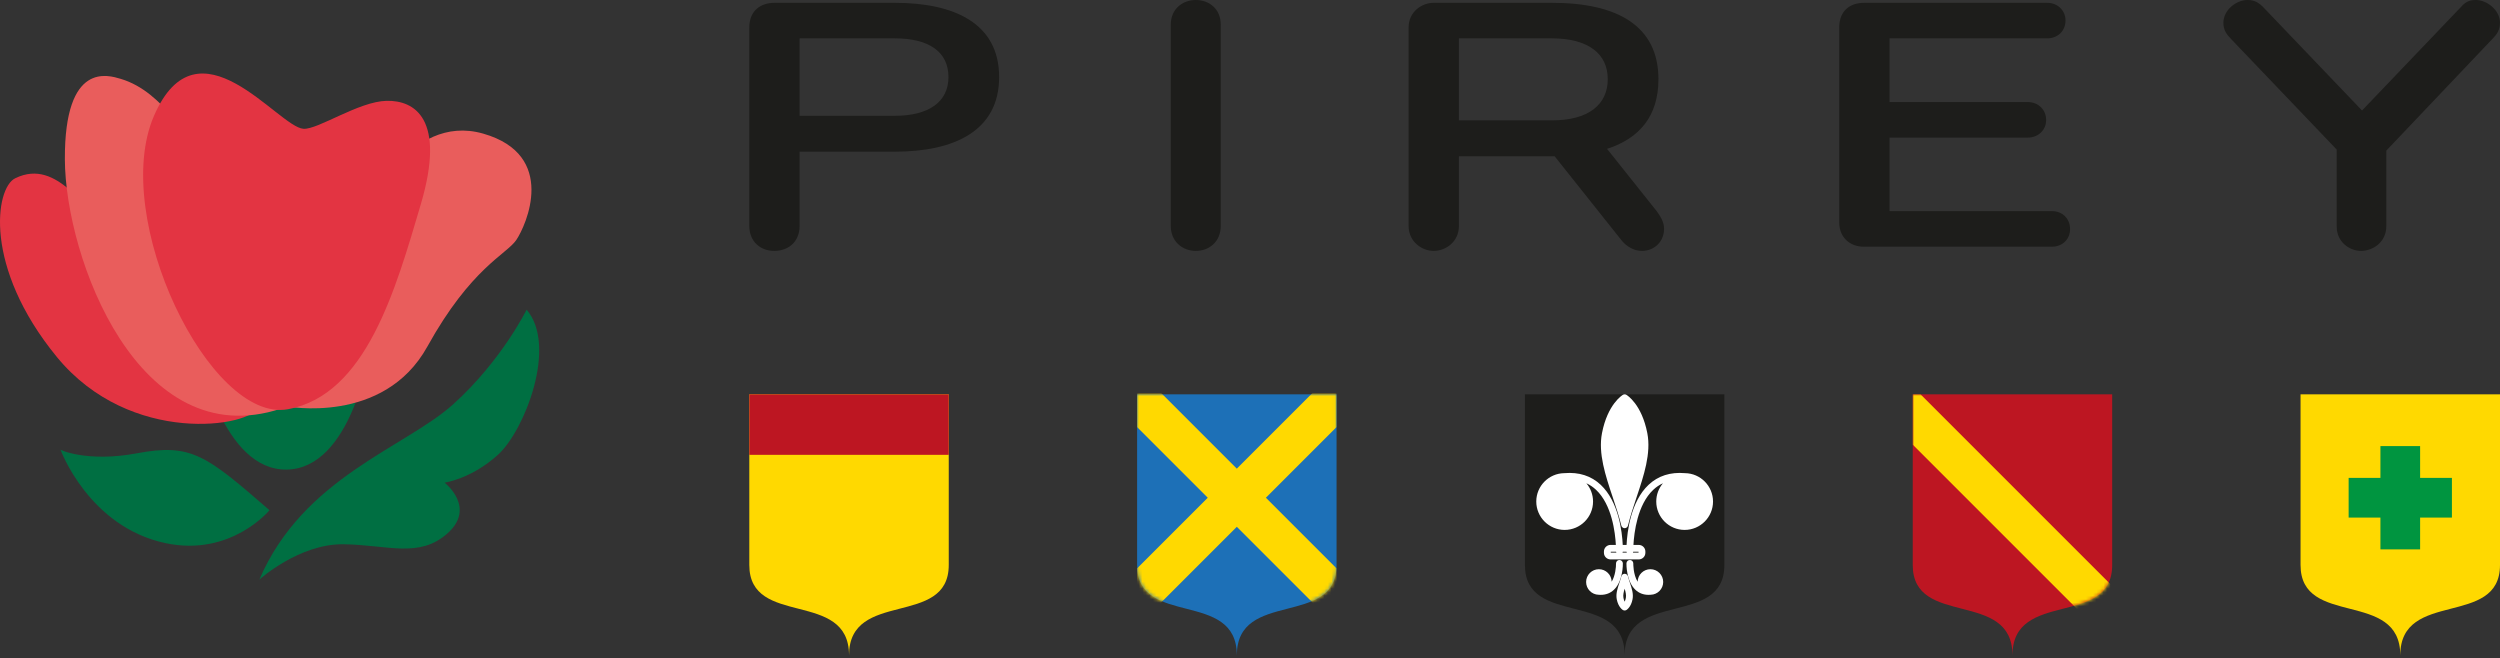
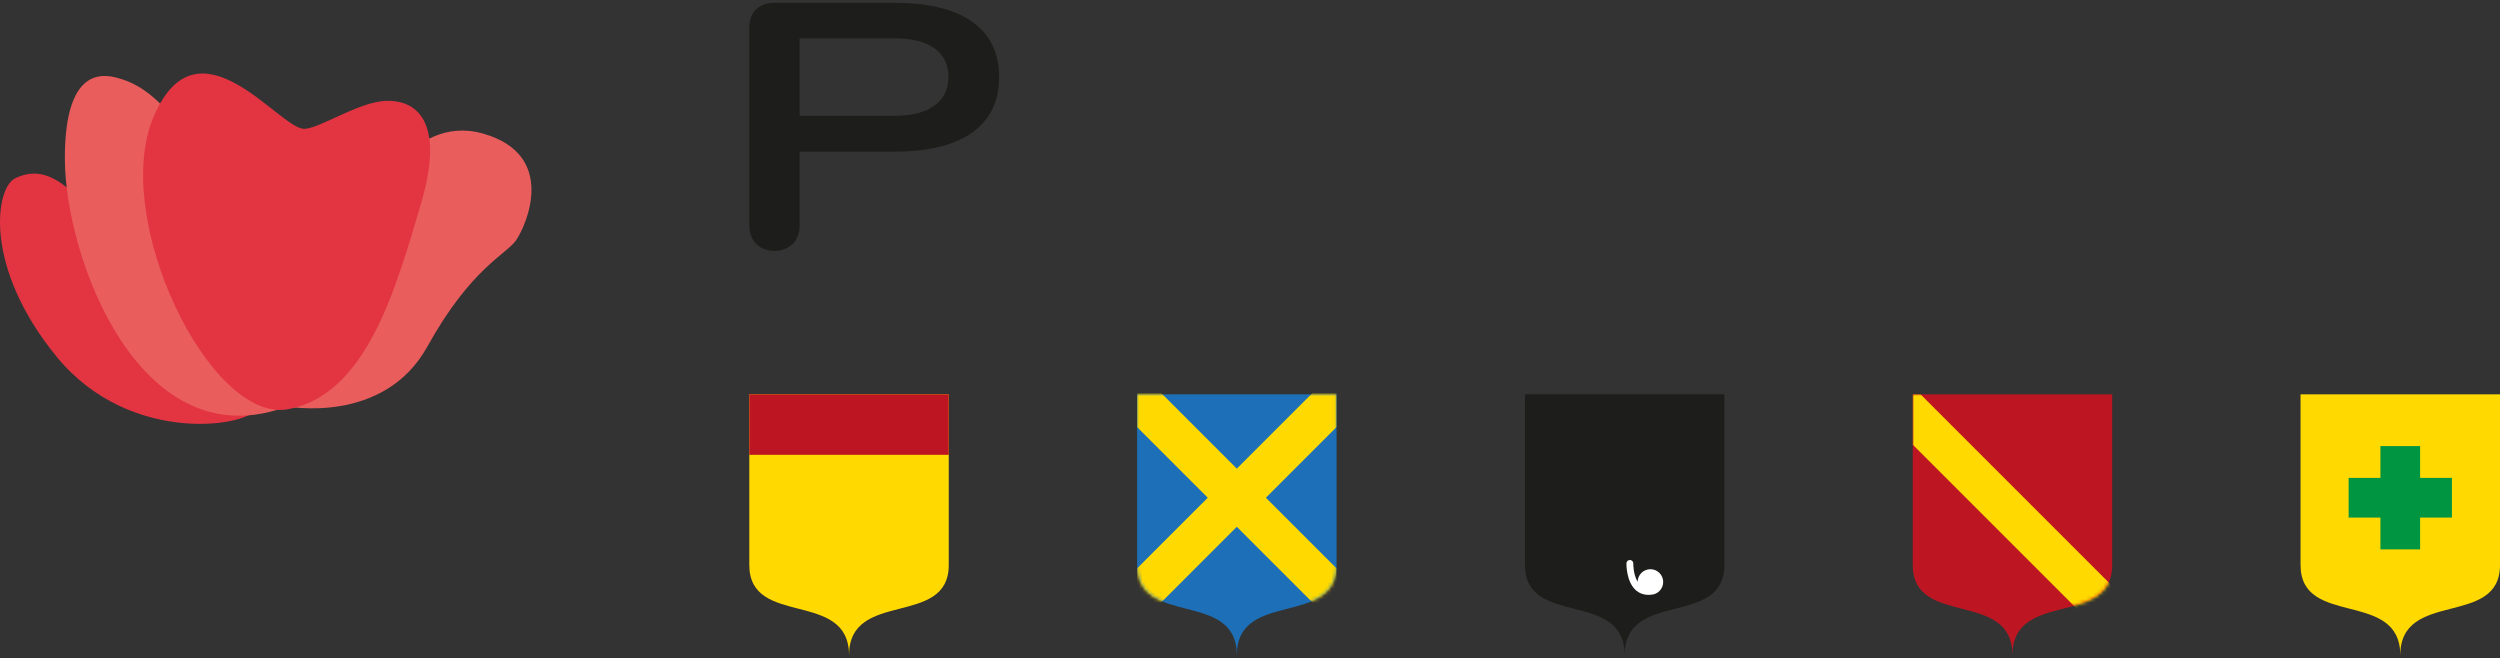
<svg xmlns="http://www.w3.org/2000/svg" xmlns:xlink="http://www.w3.org/1999/xlink" width="714" height="188" viewBox="0 0 714 188">
  <rect x="0" y="0" width="714" height="188" fill="#333333" stroke="none" />
  <defs>
    <path id="a" d="M56.963,1.11552848e-16 L-4.46211391e-16,1.11552848e-16 L-4.46211391e-16,48.732 C-4.46211391e-16,66.746 28.481,55.583 28.481,74.532 C28.481,55.583 56.963,66.746 56.963,48.732 L56.963,1.11552848e-16 Z" />
    <path id="c" d="M56.964,0 L0,0 L0,48.732 C0,66.746 28.481,55.583 28.481,74.532 C28.481,55.583 56.964,66.746 56.964,48.732 L56.964,0 Z" />
  </defs>
  <g fill="none" fill-rule="evenodd">
    <g transform="translate(0 21)">
-       <path fill="#006F42" d="M150.398 67.448C150.398 67.448 143.32 81.909 129.519 94.387 115.722 106.864 86.603 115.278 74.077 144.519 74.077 144.519 85.412 134.27 98.105 134.44 110.798 134.608 119.769 138.588 127.903 131.233 136.034 123.882 126.979 116.84 126.979 116.84 126.979 116.84 134.559 115.809 142.197 108.902 149.838 101.995 159.285 77.775 150.398 67.448M17.258 107.371C16.849 107.423 24.915 111.138 39.115 108.459 54.7 105.516 58.935 109.09 76.97 124.714 76.97 124.714 65.996 138.071 47.307 134.126 25.301 129.48 17.258 107.371 17.258 107.371M57.272 81.194C57.272 81.194 76.454 69.937 105.35 80.222 105.35 80.222 100.265 112.741 81.966 113.111 63.667 113.481 57.272 81.194 57.272 81.194" />
      <path fill="#E95D5C" d="M81.681,95.028 C81.681,95.028 109.553,100.55 122.05,77.987 C134.547,55.425 144.654,51.674 147.462,47.523 C150.273,43.373 159.334,23.277 138.002,17.162 C116.673,11.044 104.656,39.228 104.656,39.228 C104.656,39.228 74.246,81.42 81.681,95.028" />
      <path fill="#E33442" d="M73.776,95.189 C71.969,100.892 37.261,106.614 16.212,80.921 C-4.834,55.226 -1.318,32.708 4.314,29.929 C16.975,23.679 24.143,41.425 28.976,38.32 C32.644,35.967 80.921,72.649 73.776,95.189" />
      <path fill="#E95D5C" d="M34.504,1.53 C47.197,5.31 53.95,20.364 58.448,23.378 C62.946,26.395 76.271,34.644 82.334,44.021 C88.394,53.398 107.418,86.757 80.254,95.709 C39.608,109.107 18.633,52.657 18.525,24.485 C18.42,-3.687 31.004,0.487 34.504,1.53" />
      <path fill="#E33442" d="M86.673,15.783 C90.837,16.044 102.451,7.959 110.414,7.798 C118.38,7.633 127.419,12.856 120.187,37.325 C112.958,61.794 104.576,91.74 82.258,95.874 C59.937,100.006 31.379,41.167 43.966,12.116 C56.553,-16.939 79.422,15.329 86.673,15.783" />
    </g>
    <g transform="translate(214)">
-       <path fill="#1D1D1B" fill-rule="nonzero" d="M120.373 7.036C120.373 2.518 123.793.001 127.511.001 131.329.001 134.645 2.518 134.645 7.036L134.645 64.522C134.645 69.045 131.329 71.661 127.511 71.661 123.793 71.661 120.373 69.045 120.373 64.522L120.373 7.036ZM202.665 10.956 202.665 34.373 229.301 34.373C239.549 34.373 245.177 29.952 245.177 22.614 245.177 15.381 239.653 10.956 229.198 10.956L202.665 10.956ZM202.665 64.522C202.665 69.045 198.946 71.661 195.433 71.661 192.117 71.661 188.295 69.045 188.295 64.522L188.295 7.84C188.295 3.317 192.117.805 195.433.805L229.301.805C247.993.805 259.651 7.438 259.651 22.614 259.651 33.068 254.323 39.5 244.976 42.512L259.151 60.303C260.151 61.71 261.26 63.32 261.26 65.327 261.26 69.045 258.444 71.661 254.926 71.661 252.816 71.661 250.505 70.552 248.798 68.241L230.003 44.627 202.665 44.627 202.665 64.522ZM318.22 70.454C314.502 70.454 311.283 67.942 311.283 63.522L311.283 7.841C311.283 3.219 314.197.806 318.421.806L370.678.806C373.592.806 375.908 2.916 375.908 5.835 375.908 8.951 373.592 10.957 370.678 10.957L325.653 10.957 325.653 29.149 365.154 29.149C368.068 29.149 370.379 31.259 370.379 34.276 370.379 37.19 368.068 39.3 365.154 39.3L325.653 39.3 325.653 60.303 372.086 60.303C375.001 60.303 377.213 62.413 377.213 65.43 377.213 68.344 375.001 70.454 372.086 70.454L318.22 70.454ZM467.53 43.018 467.53 64.624C467.53 69.148 463.712 71.66 460.298 71.66 457.08 71.66 453.36 69.148 453.36 64.723L453.36 42.713 423.213 11.157C421.908 9.852 420.999 8.547 420.999 6.535 420.999 2.719 424.821 0 427.834 0 428.938 0 430.449.103 432.255 1.914L460.598 31.562 488.838 2.012C490.448.103 491.954 0 493.16 0 496.074 0 499.995 2.719 499.995 6.535 499.995 8.547 499.092 9.852 497.885 11.059L467.53 43.018Z" />
      <path fill="#FFD900" fill-rule="nonzero" d="M28.482,187.155 C28.482,168.206 56.964,179.368 56.964,161.354 L56.964,112.622 L0.001,112.622 L0.001,161.354 C0.001,179.368 28.482,168.206 28.482,187.155" />
      <polygon fill="#BD1622" fill-rule="nonzero" points=".002 129.9 56.963 129.9 56.963 112.622 .002 112.622" />
      <path fill="#FFD900" fill-rule="nonzero" d="M471.519,187.155 C471.519,168.206 500,179.368 500,161.354 L500,112.622 L443.036,112.622 L443.036,161.354 C443.036,179.368 471.519,168.206 471.519,187.155" />
      <polygon fill="#009540" fill-rule="nonzero" points="486.268 136.485 477.186 136.485 477.186 127.403 465.851 127.403 465.851 136.485 456.769 136.485 456.769 147.82 465.851 147.82 465.851 156.901 477.186 156.901 477.186 147.82 486.268 147.82" />
      <path fill="#1D1D1B" fill-rule="nonzero" d="M250,187.155 C250,168.205 278.482,179.368 278.482,161.353 L278.482,112.62 L221.518,112.62 L221.518,161.353 C221.518,179.368 250,168.205 250,187.155" />
-       <path fill="#FFF" fill-rule="nonzero" d="M249.487 160.884C249.475 160.345 249.023 159.919 248.487 159.931 247.948 159.943 247.521 160.391 247.533 160.93 247.556 161.904 247.348 164.419 246.29 166.138 246.249 164.161 244.63 162.564 242.644 162.564 240.631 162.564 238.994 164.202 238.994 166.216 238.994 168.199 240.584 169.815 242.557 169.862 242.558 169.862 242.559 169.863 242.561 169.863 242.769 169.881 242.973 169.889 243.173 169.889 244.647 169.889 245.907 169.407 246.922 168.452 249.574 165.958 249.492 161.09 249.487 160.884M249.051 150.105C249.158 150.543 249.55 150.852 250.001 150.852 250.451 150.852 250.844 150.543 250.95 150.105 251.606 147.396 252.532 144.626 253.429 141.946 255.476 135.825 257.592 129.495 256.478 123.727 254.875 115.428 250.676 112.863 250.497 112.758 250.191 112.576 249.81 112.576 249.504 112.758 249.326 112.863 245.126 115.428 243.523 123.727 242.409 129.495 244.526 135.825 246.573 141.946 247.468 144.626 248.394 147.396 249.051 150.105" />
-       <path fill="#FFF" fill-rule="nonzero" d="M250.34 170.77C250.251 171.228 250.128 171.577 250.001 171.842 249.873 171.577 249.749 171.227 249.661 170.77 249.512 169.997 249.706 169.097 250.001 168.133 250.294 169.097 250.489 169.997 250.34 170.77M250.95 164.616C250.843 164.178 250.451 163.87 250.001 163.87 249.55 163.87 249.158 164.178 249.051 164.616 248.904 165.223 248.692 165.859 248.486 166.475 247.973 168.007 247.444 169.591 247.743 171.141 248.176 173.382 249.369 174.144 249.504 174.223 249.656 174.313 249.828 174.359 250.001 174.359 250.172 174.359 250.344 174.313 250.497 174.223 250.632 174.144 251.825 173.382 252.258 171.141 252.558 169.591 252.028 168.007 251.515 166.476 251.309 165.86 251.096 165.223 250.95 164.616M253.966 157.582 253.966 157.816 252.365 157.816C252.4 157.743 252.431 157.665 252.447 157.582L253.966 157.582ZM249.387 157.816C249.423 157.743 249.449 157.664 249.466 157.582L250.535 157.582C250.552 157.664 250.578 157.743 250.614 157.816L249.387 157.816ZM246.035 157.816 246.035 157.582 247.554 157.582C247.57 157.665 247.601 157.743 247.636 157.816L246.035 157.816ZM267.221 135.133C267.219 135.132 267.218 135.132 267.217 135.132 263.056 134.774 259.565 135.895 256.84 138.458 251.696 143.293 250.722 151.903 250.549 155.629L249.453 155.629C249.278 151.903 248.305 143.293 243.161 138.458 240.435 135.895 236.945 134.777 232.784 135.132 232.782 135.132 232.781 135.132 232.78 135.133 228.35 135.18 224.76 138.795 224.76 143.236 224.76 147.706 228.397 151.343 232.868 151.343 237.338 151.343 240.975 147.706 240.975 143.236 240.975 141.248 240.254 139.428 239.062 138.016 240.067 138.477 240.987 139.096 241.819 139.877 246.367 144.148 247.3 152.117 247.488 155.629L245.97 155.629C244.929 155.629 244.082 156.476 244.082 157.517L244.082 157.881C244.082 158.922 244.929 159.769 245.97 159.769L254.03 159.769C255.072 159.769 255.919 158.922 255.919 157.881L255.919 157.517C255.919 156.476 255.072 155.629 254.03 155.629L252.513 155.629C252.701 152.117 253.634 144.148 258.182 139.877 259.013 139.096 259.935 138.476 260.94 138.015 259.748 139.427 259.026 141.248 259.026 143.236 259.026 147.706 262.662 151.343 267.132 151.343 271.605 151.343 275.241 147.706 275.241 143.236 275.241 138.795 271.652 135.18 267.221 135.133L267.221 135.133Z" />
      <path fill="#FFF" fill-rule="nonzero" d="M257.357,162.564 C255.368,162.564 253.746,164.165 253.71,166.146 C252.422,164.08 252.467,160.965 252.467,160.929 C252.48,160.39 252.053,159.943 251.514,159.931 C250.973,159.916 250.527,160.345 250.513,160.884 C250.509,161.09 250.426,165.959 253.079,168.451 C254.094,169.407 255.354,169.889 256.828,169.889 C257.028,169.889 257.232,169.88 257.44,169.862 C257.441,169.862 257.443,169.862 257.444,169.861 C259.417,169.814 261.007,168.198 261.007,166.215 C261.007,164.202 259.37,162.564 257.357,162.564" />
      <path fill="#1D1D1B" fill-rule="nonzero" d="M14.37,10.956 L14.37,33.068 L41.609,33.068 C51.157,33.068 56.883,29.148 56.883,22.015 C56.883,14.778 51.255,10.956 41.609,10.956 L14.37,10.956 Z M14.37,43.317 L14.37,64.522 C14.37,69.045 11.157,71.661 7.134,71.661 C3.218,71.661 0,69.045 0,64.522 L0,7.84 C0,2.915 3.42,0.805 7.134,0.805 L41.609,0.805 C58.492,0.805 71.355,6.634 71.355,22.015 C71.355,37.391 58.492,43.317 41.609,43.317 L14.37,43.317 Z" />
      <path fill="#BD1622" fill-rule="nonzero" d="M360.76,187.155 C360.76,168.206 389.241,179.368 389.241,161.354 L389.241,112.622 L332.277,112.622 L332.277,161.354 C332.277,179.368 360.76,168.206 360.76,187.155" />
      <g transform="translate(332.278 112.622)">
        <mask id="b" fill="#fff">
          <use xlink:href="#a" />
        </mask>
        <polygon fill="#FFD900" fill-rule="nonzero" points="56.962 69.109 56.962 54.731 2.23 -.001 .001 -.001 .001 14.377 54.733 69.109" mask="url(#b)" />
      </g>
      <path fill="#1D70B7" fill-rule="nonzero" d="M139.241,187.155 C139.241,168.206 167.723,179.368 167.723,161.354 L167.723,112.622 L110.76,112.622 L110.76,161.354 C110.76,179.368 139.241,168.206 139.241,187.155" />
      <g transform="translate(110.76 112.622)">
        <mask id="d" fill="#fff">
          <use xlink:href="#c" />
        </mask>
        <polygon fill="#FFD900" fill-rule="nonzero" points="-.007 64.085 2.222 64.085 28.473 37.833 54.725 64.085 56.954 64.085 56.954 49.707 36.777 29.53 56.954 9.353 56.954 -5.026 54.725 -5.026 28.473 21.226 2.222 -5.026 -.007 -5.026 -.007 9.353 20.17 29.53 -.007 49.707" mask="url(#d)" />
      </g>
    </g>
  </g>
</svg>